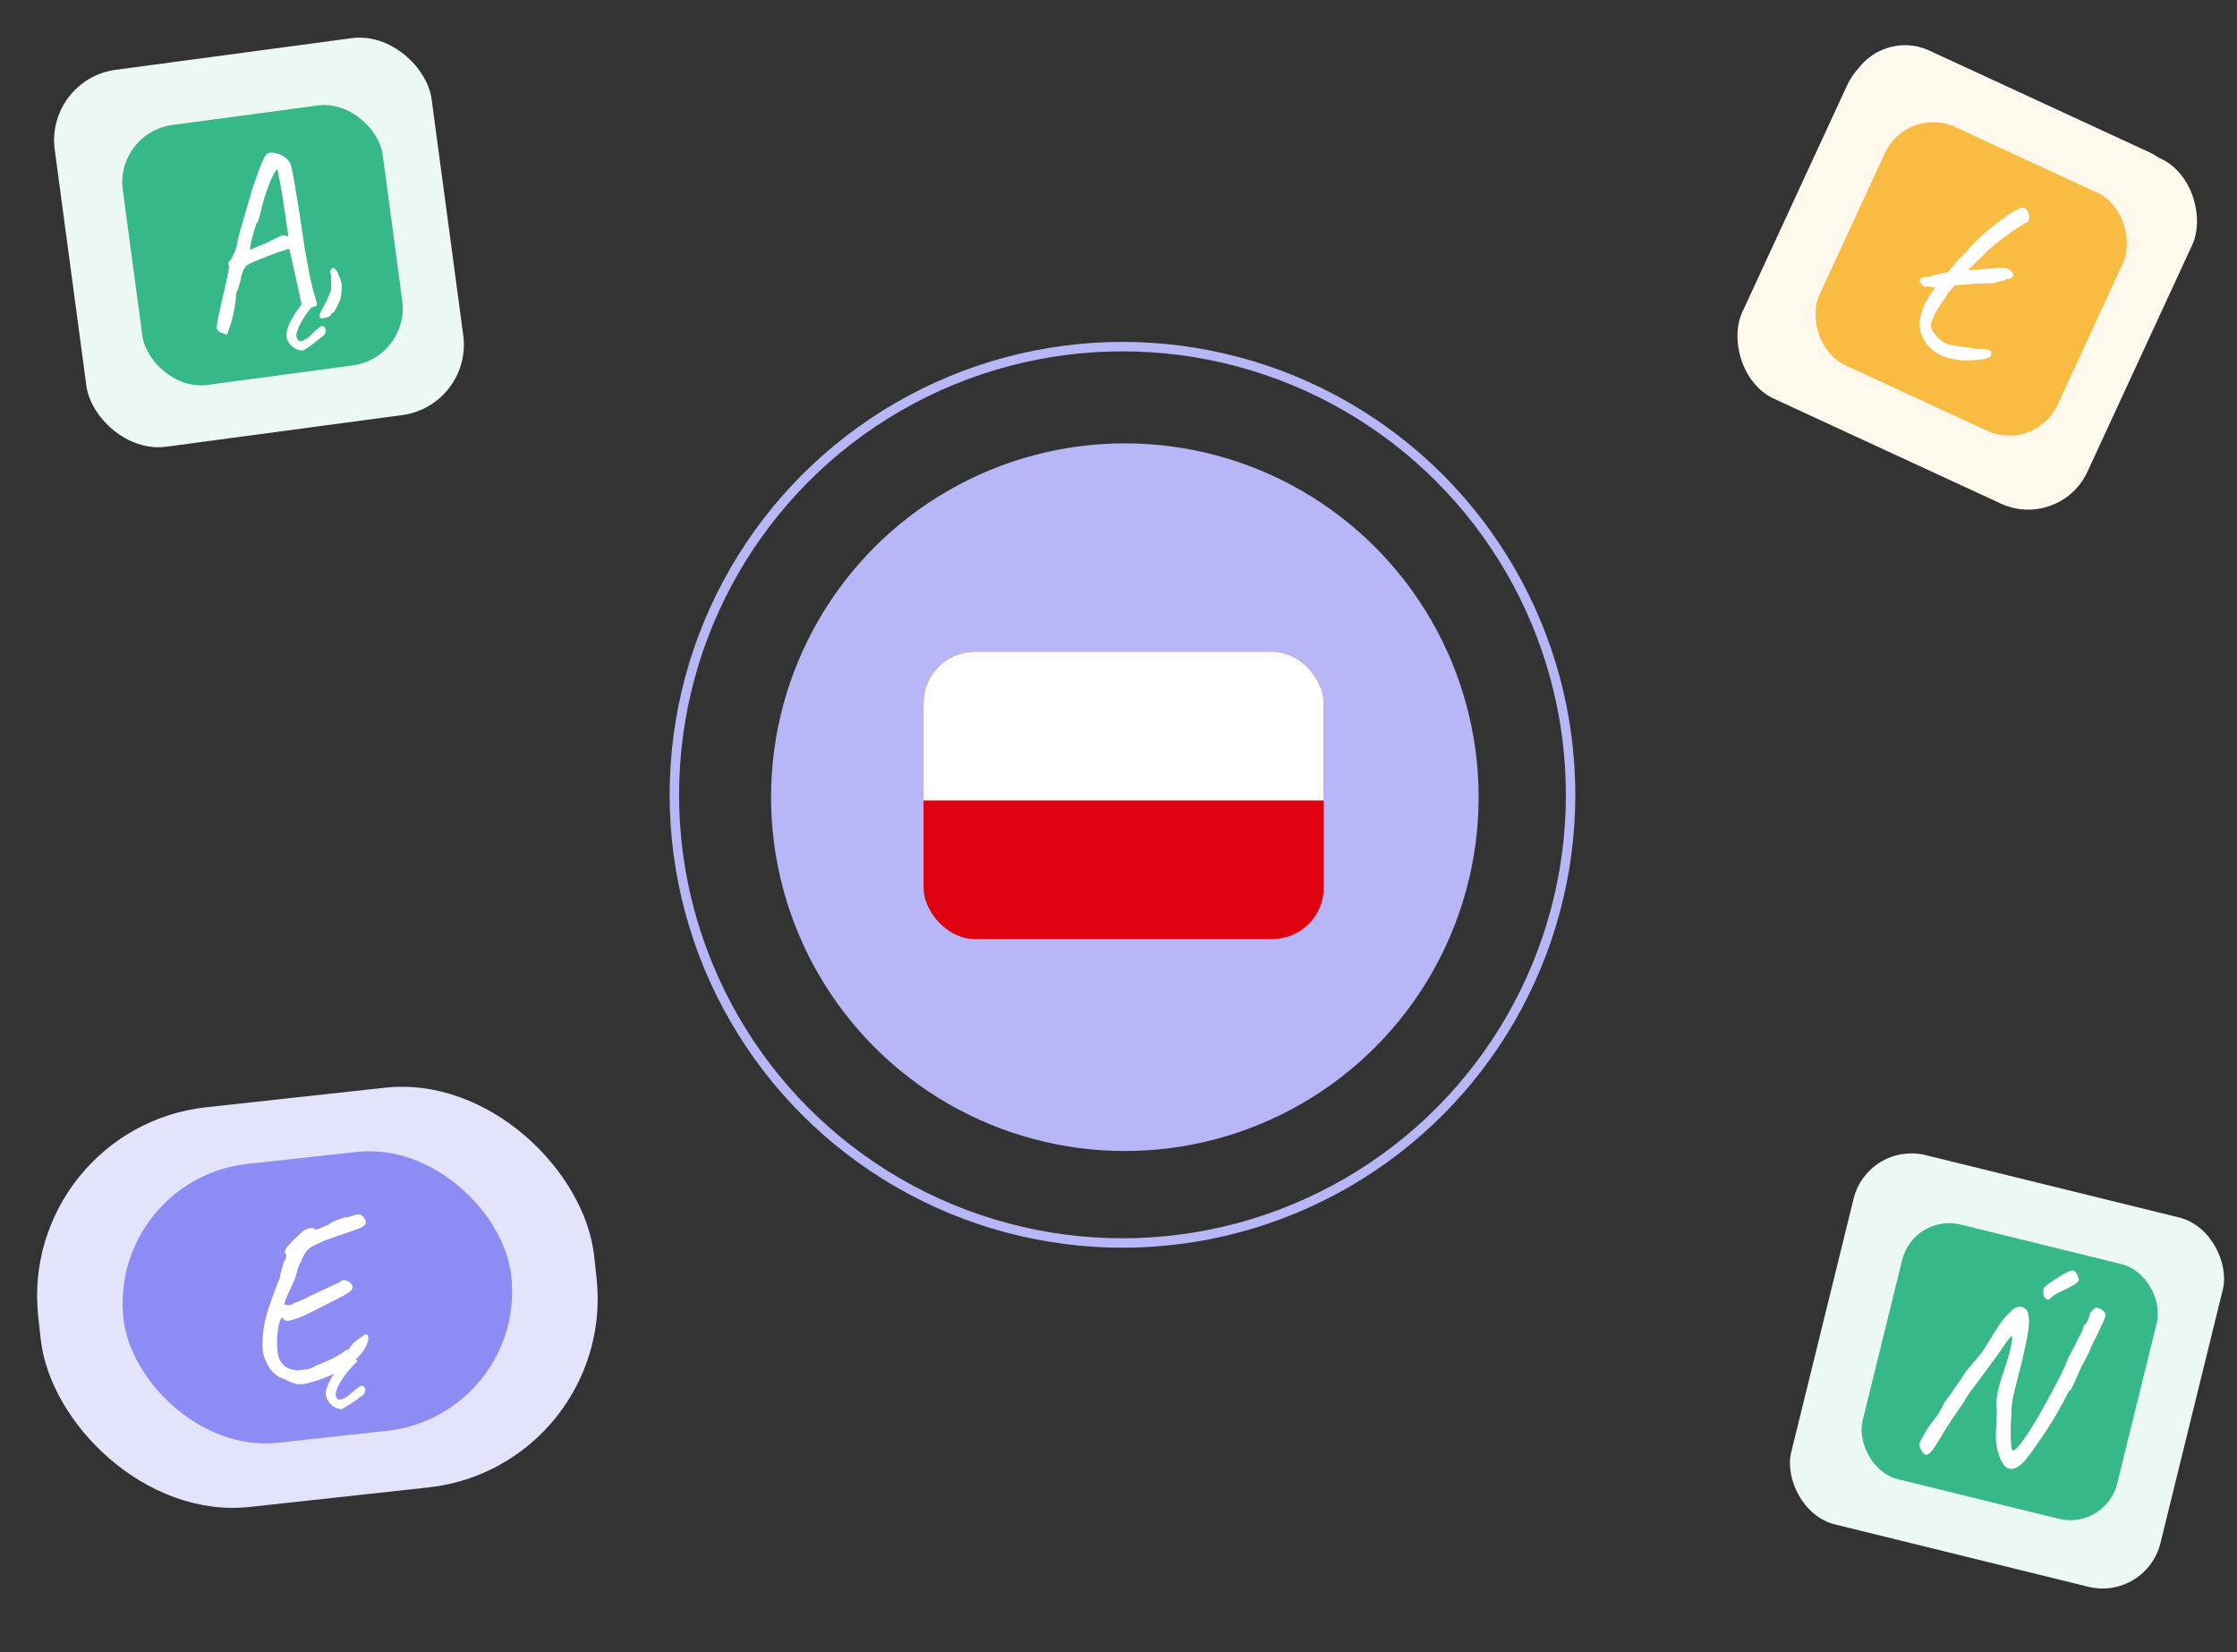
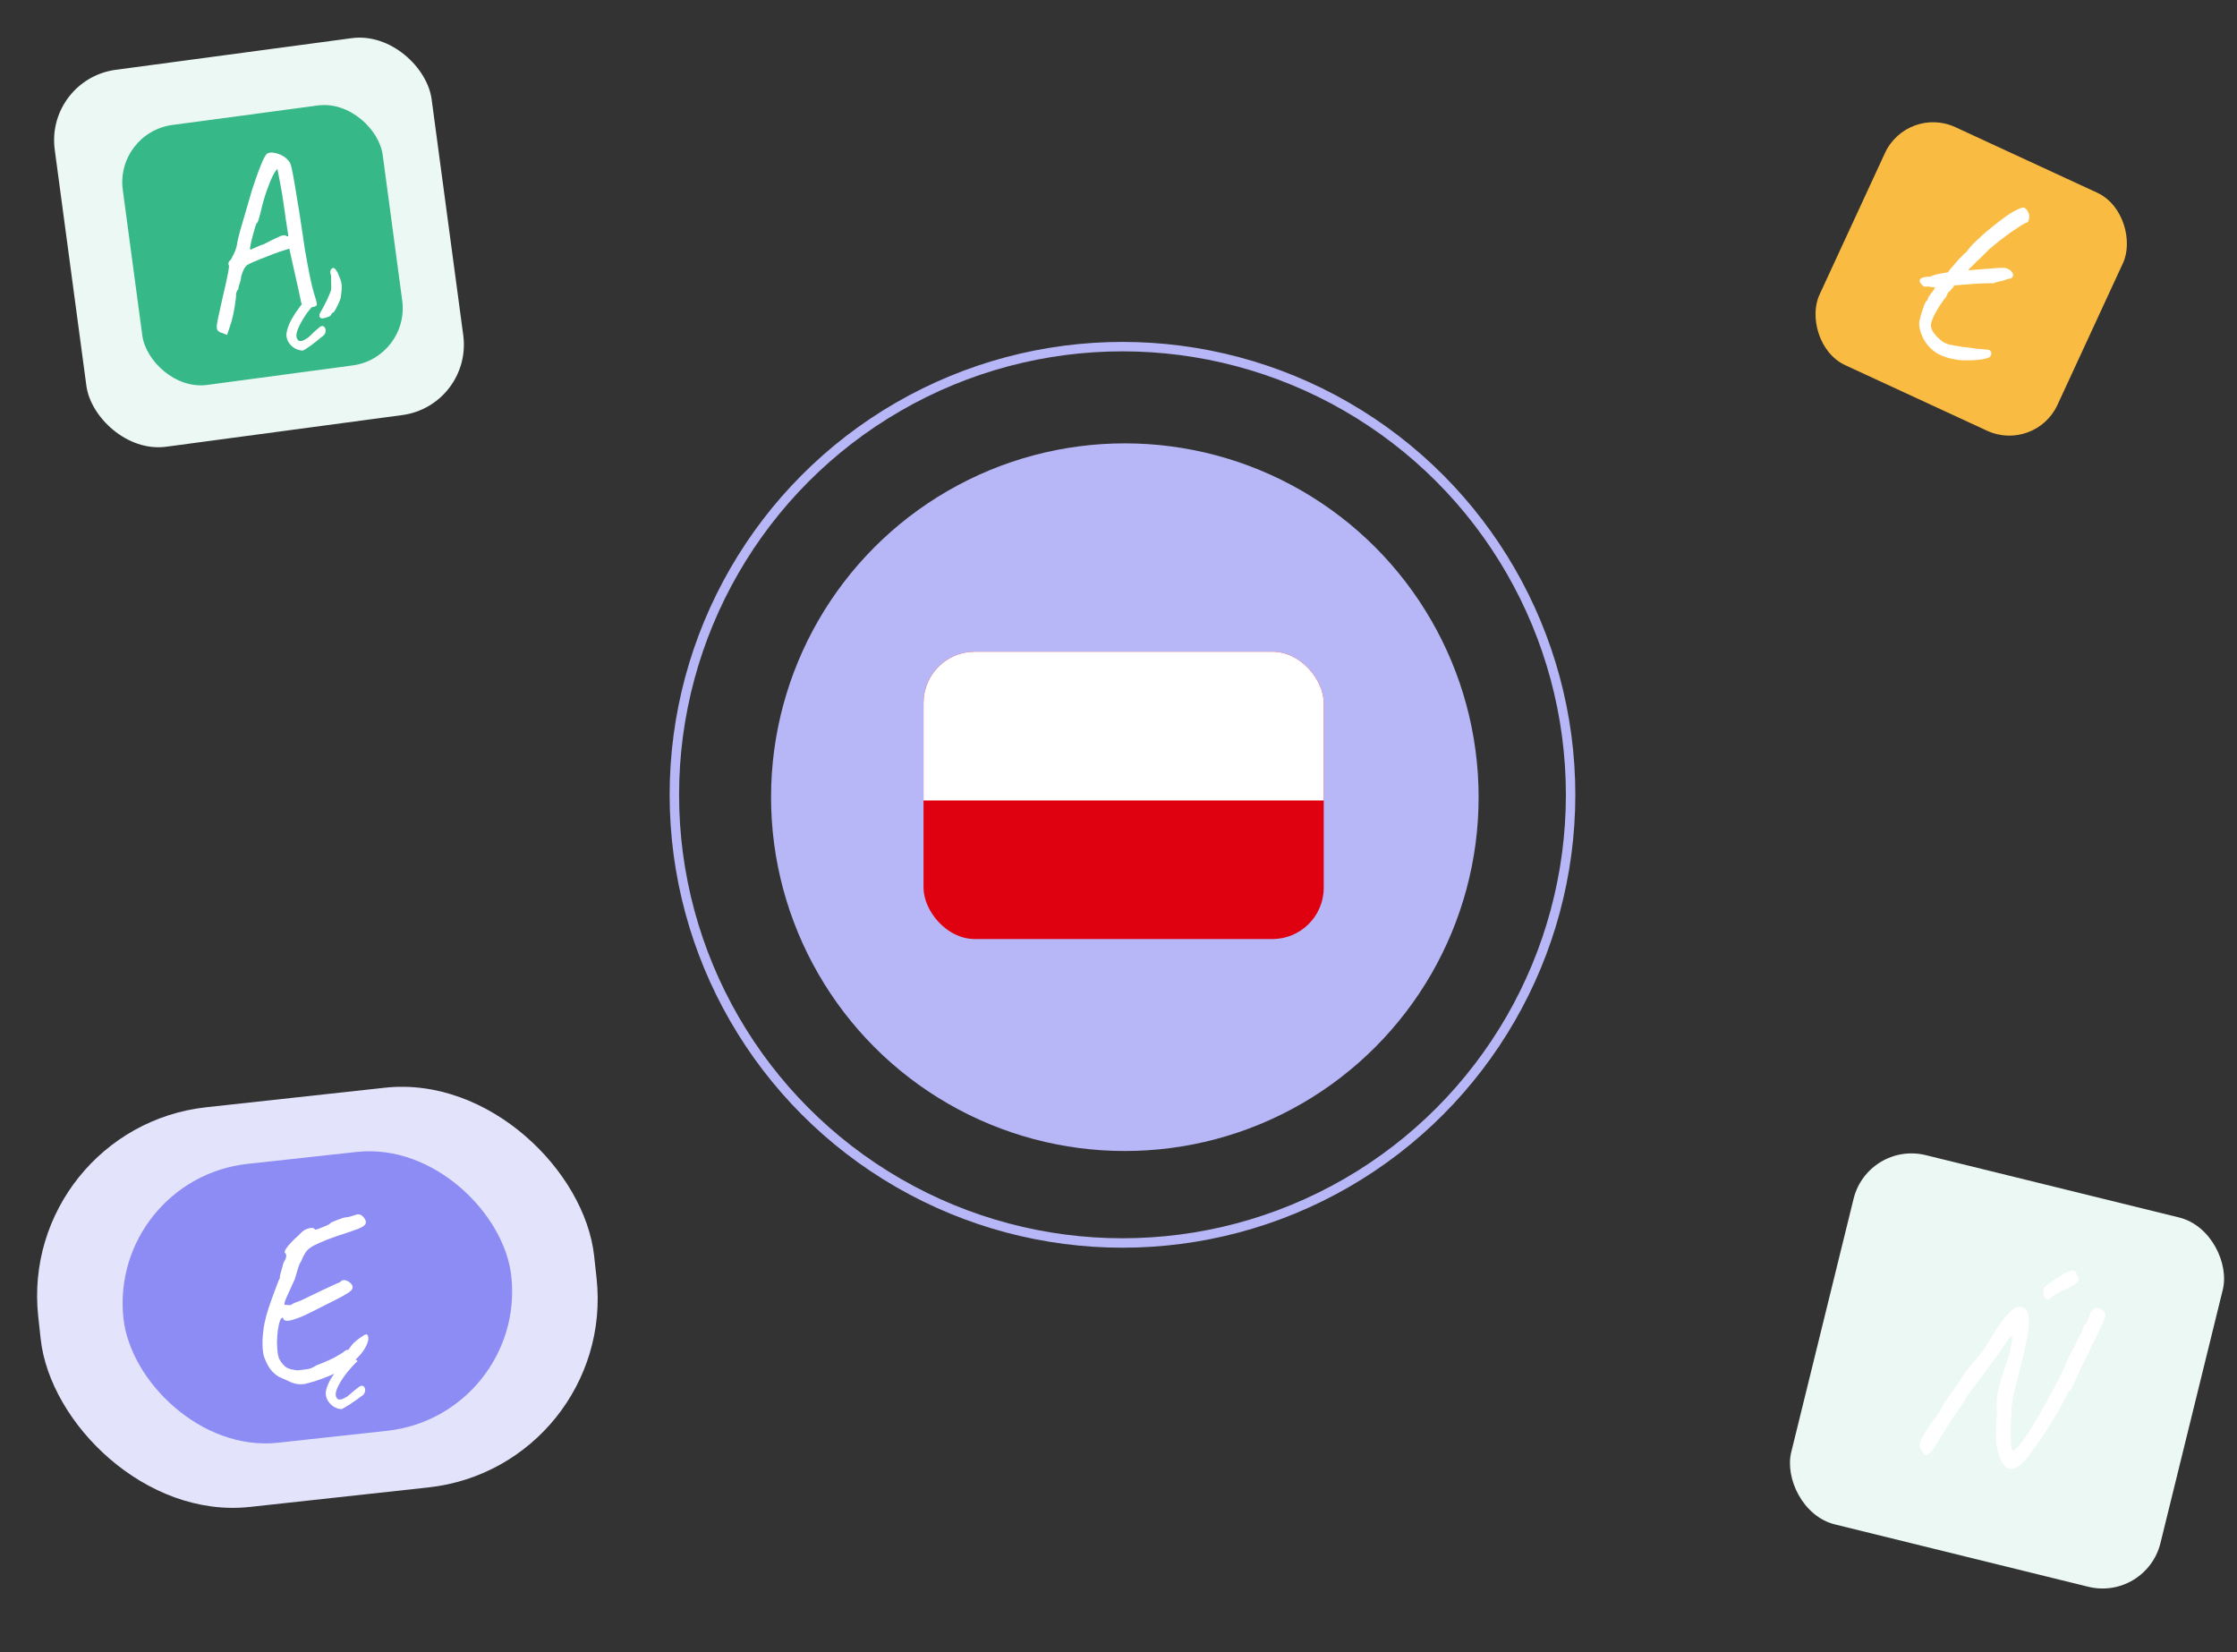
<svg xmlns="http://www.w3.org/2000/svg" width="436" height="322" viewBox="0 0 436 322" fill="none">
  <rect x="0" y="0" width="436" height="322" fill="#333333" stroke="none" />
  <rect x="364.047" y="222.334" width="74.111" height="74.111" rx="11.626" transform="rotate(13.824 364.047 222.334)" fill="#EBF8F3" />
-   <rect x="372.992" y="236.389" width="51.111" height="51.111" rx="9.446" transform="rotate(13.824 372.992 236.389)" fill="#36B889" />
  <path d="M374.471 282.651C374.261 282.261 374.141 281.939 374.111 281.686C374.074 281.462 374.125 281.198 374.261 280.893C374.42 280.625 374.64 280.234 374.921 279.72C375.382 278.851 375.818 278.145 376.229 277.601C376.676 277.036 377.113 276.452 377.538 275.851C378 275.228 378.465 274.406 378.933 273.384C379.661 272.428 380.318 271.515 380.902 270.645C381.515 269.783 381.998 269.073 382.351 268.515C382.705 267.957 382.881 267.678 382.881 267.678C382.939 267.57 383.145 267.298 383.498 266.863C383.852 266.428 384.288 265.906 384.808 265.298C385.363 264.667 385.89 264.029 386.388 263.384C387.224 262.116 387.909 261.026 388.443 260.113C389.012 259.179 389.557 258.346 390.076 257.614C390.595 256.882 391.212 256.19 391.927 255.537C392.425 255.015 392.927 254.724 393.434 254.665C393.94 254.606 394.371 254.728 394.726 255.032C395.117 255.313 395.328 255.765 395.358 256.387C395.431 256.712 395.461 257.088 395.447 257.515C395.463 257.949 395.417 258.568 395.31 259.371C395.211 260.145 395.003 261.231 394.688 262.628C394.337 264.293 393.947 265.932 393.516 267.547C393.093 269.132 392.727 270.609 392.419 271.977C392.14 273.352 392.012 274.549 392.036 275.569C391.994 276.112 391.952 276.778 391.91 277.567C391.905 278.333 391.899 279.1 391.894 279.867C391.917 280.641 391.955 281.296 392.006 281.831C392.087 282.374 392.186 282.659 392.301 282.688C392.446 282.724 392.681 282.582 393.006 282.263C393.36 281.951 393.847 281.35 394.467 280.458C395.116 279.574 395.938 278.303 396.933 276.644C397.935 274.956 399.134 272.779 400.532 270.114C400.799 269.658 401.184 268.908 401.688 267.865C402.221 266.829 402.686 265.761 403.081 264.661C403.463 263.987 403.863 263.241 404.281 262.422C404.699 261.604 405.062 260.88 405.372 260.25C405.711 259.627 405.891 259.272 405.912 259.185C405.963 258.982 406.006 258.809 406.042 258.664C406.106 258.526 406.142 258.381 406.149 258.229C406.294 258.265 406.471 258.109 406.68 257.762C406.896 257.385 407.04 257.052 407.112 256.762C407.234 256.27 407.388 255.894 407.576 255.633C407.8 255.35 408.002 255.154 408.182 255.045C408.327 254.835 408.569 254.788 408.909 254.903C409.257 254.989 409.582 255.162 409.887 255.421C410.191 255.681 410.351 255.967 410.366 256.278C410.345 256.611 410.079 257.313 409.568 258.385C409.093 259.435 408.405 260.847 407.504 262.622C407.426 262.94 407.21 263.44 406.857 264.121C406.504 264.801 406.125 265.522 405.722 266.283C405.347 267.05 405.045 267.713 404.815 268.271C404.512 268.995 404.206 269.672 403.897 270.302C403.594 270.903 403.374 271.171 403.236 271.106C401.673 274.192 400.185 276.789 398.772 278.897C397.394 280.984 396.208 282.672 395.212 283.962C394.123 285.382 393.119 286.148 392.201 286.258C391.304 286.405 390.539 285.77 389.907 284.353C389.543 283.464 389.292 282.619 389.152 281.816C389.02 280.984 388.975 280.051 389.016 279.016C389.064 277.953 389.127 276.647 389.203 275.098C389.062 273.804 389.114 272.541 389.357 271.311C389.629 270.087 389.981 268.853 390.413 267.608C390.851 266.333 391.271 265.009 391.673 263.633C391.989 262.236 392.16 261.295 392.188 260.81C392.216 260.326 392.035 260.312 391.645 260.768C391.292 261.203 390.65 262.12 389.72 263.518C389.381 264.018 388.941 264.616 388.4 265.311C387.888 266.014 387.376 266.717 386.863 267.42C386.359 268.094 385.919 268.692 385.543 269.214C385.176 269.706 384.945 270.018 384.851 270.148C384.591 270.453 384.274 270.866 383.899 271.388C383.531 271.88 383.196 272.427 382.893 273.029C381.177 275.492 379.857 277.47 378.934 278.962C378.04 280.462 377.399 281.502 377.009 282.081C376.519 282.82 376.082 283.281 375.699 283.462C375.309 283.673 374.9 283.403 374.471 282.651ZM398.497 252.831C398.345 252.578 398.261 252.235 398.246 251.801C398.259 251.374 398.295 251.106 398.352 250.997C398.417 250.86 398.677 250.617 399.132 250.269C399.616 249.928 400.169 249.557 400.79 249.158C401.411 248.759 401.989 248.41 402.524 248.112C403.088 247.822 403.482 247.658 403.706 247.622C404.074 247.498 404.368 247.616 404.586 247.978C404.811 248.31 405.01 248.744 405.185 249.279C405.208 249.561 405.013 249.851 404.601 250.148C404.226 250.424 403.741 250.703 403.149 250.987C402.556 251.27 401.964 251.554 401.371 251.837C400.815 252.099 400.381 252.36 400.07 252.621C399.666 253.013 399.366 253.231 399.171 253.275C399.005 253.326 398.78 253.178 398.497 252.831Z" fill="white" />
-   <rect x="365.758" y="5.111" width="69.956" height="69.956" rx="11.319" transform="rotate(24.802 365.758 5.111)" fill="white" />
-   <rect x="365.328" y="5.111" width="74.111" height="74.111" rx="12.719" transform="rotate(24.802 365.328 5.111)" fill="#FFF8EC" />
  <rect x="371.719" y="20.443" width="51.111" height="51.111" rx="10.334" transform="rotate(24.802 371.719 20.443)" fill="#FABB42" />
  <path d="M374.495 55.392C374.126 55.006 374.059 54.665 374.292 54.369C374.554 54.082 375.213 53.923 376.271 53.891C376.662 53.683 377.285 53.495 378.138 53.326C378.991 53.158 379.943 53.024 380.992 52.926C382.08 52.81 383.163 52.708 384.24 52.62C385.318 52.532 386.297 52.456 387.176 52.392C388.083 52.337 388.768 52.283 389.232 52.227C389.978 52.179 390.488 52.172 390.761 52.207C391.062 52.252 391.379 52.382 391.714 52.597C392.215 52.967 392.423 53.359 392.337 53.772C392.262 54.157 391.89 54.356 391.219 54.369C391.037 54.525 390.656 54.657 390.078 54.767C389.5 54.876 388.954 55.028 388.44 55.224C388.327 55.183 387.917 55.178 387.209 55.209C386.538 55.221 385.717 55.259 384.743 55.321C383.798 55.393 382.82 55.469 381.808 55.55C380.797 55.63 379.885 55.698 379.072 55.754C378.287 55.821 377.729 55.874 377.398 55.913C377.227 55.947 377.015 55.966 376.76 55.969C376.505 55.972 376.204 55.928 375.857 55.835C375.422 55.9 375.111 55.883 374.924 55.785C374.766 55.696 374.623 55.565 374.495 55.392ZM377.241 68.647C376.22 67.963 375.411 67.038 374.815 65.873C374.248 64.718 373.999 63.646 374.07 62.657C374.173 62.282 374.302 61.79 374.458 61.18C374.642 60.581 374.825 60.028 375.007 59.523C375.216 59.028 375.364 58.748 375.451 58.684C375.555 58.658 375.658 58.505 375.759 58.224C375.771 58.102 375.851 57.925 375.998 57.692C376.183 57.442 376.368 57.191 376.553 56.941C376.815 56.654 376.981 56.413 377.051 56.217C377.132 55.992 377.179 55.818 377.191 55.696C377.191 55.696 377.263 55.627 377.408 55.489C377.563 55.323 377.717 55.204 377.869 55.132C378.098 55.024 378.229 54.881 378.262 54.702C378.322 54.534 378.352 54.45 378.352 54.45C378.365 54.327 378.448 54.183 378.603 54.017C378.758 53.85 378.898 53.726 379.022 53.644C379.099 53.608 379.209 53.521 379.354 53.383C379.537 53.227 379.628 53.149 379.628 53.149C379.659 53.065 379.795 52.86 380.039 52.536C380.31 52.221 380.606 51.884 380.926 51.523C381.256 51.135 381.557 50.783 381.828 50.469C382.128 50.165 382.34 49.971 382.465 49.889L382.495 49.805C382.708 49.565 382.968 49.326 383.276 49.087C383.354 48.957 383.505 48.758 383.729 48.489C383.962 48.193 384.204 47.916 384.456 47.657C385.007 47.095 385.658 46.473 386.41 45.792C387.2 45.094 388.013 44.419 388.849 43.769C389.696 43.091 390.478 42.5 391.198 41.998C391.955 41.478 392.577 41.115 393.063 40.91C393.732 40.548 394.212 40.404 394.503 40.476C394.794 40.549 395.074 40.872 395.344 41.444C395.469 41.712 395.524 42.001 395.507 42.312C395.491 42.623 395.428 42.885 395.319 43.1C395.248 43.296 395.152 43.388 395.029 43.376C394.793 43.418 394.382 43.635 393.797 44.026C393.222 44.391 392.556 44.833 391.799 45.353C391.069 45.883 390.33 46.441 389.58 47.027C388.868 47.596 388.238 48.114 387.689 48.582C387.032 49.265 386.438 49.86 385.907 50.366C385.386 50.845 385.126 51.084 385.126 51.084C385.067 51.158 385.014 51.218 384.966 51.264C384.917 51.31 384.869 51.356 384.821 51.402C384.087 52.121 383.449 52.795 382.905 53.424C382.372 54.025 381.824 54.668 381.261 55.353C381.022 55.489 380.853 55.65 380.754 55.836C380.655 56.023 380.606 56.116 380.606 56.116C380.56 56.068 380.493 56.123 380.404 56.281C380.326 56.411 380.209 56.559 380.054 56.726C379.873 56.787 379.724 56.94 379.605 57.182C379.496 57.397 379.401 57.616 379.32 57.841C378.942 58.275 378.538 58.827 378.107 59.496C377.686 60.138 377.312 60.78 376.986 61.423C376.698 62.049 376.502 62.549 376.399 62.924C376.283 63.421 376.366 63.942 376.645 64.487C376.963 65.013 377.386 65.513 377.912 65.988C378.181 66.212 378.412 66.406 378.606 66.571C378.811 66.707 379.011 66.811 379.208 66.882C379.422 66.991 379.703 67.092 380.05 67.185C380.435 67.26 380.956 67.352 381.614 67.462L381.572 67.447C381.957 67.522 382.361 67.588 382.785 67.645C383.246 67.684 383.674 67.727 384.07 67.774C384.427 67.839 384.77 67.899 385.098 67.954C385.438 67.981 385.701 67.996 385.89 68.001C386.568 68.054 387.058 68.104 387.358 68.148C387.669 68.165 387.875 68.255 387.975 68.418C388.075 68.58 388.123 68.756 388.118 68.945C388.124 69.105 388.039 69.297 387.864 69.519C387.758 69.639 387.457 69.769 386.963 69.908C386.48 70.02 385.912 70.101 385.259 70.151C384.635 70.212 384.026 70.231 383.432 70.208C382.78 70.258 382.036 70.213 381.199 70.07C380.391 69.938 379.622 69.741 378.892 69.479C378.19 69.226 377.64 68.949 377.241 68.647Z" fill="white" />
  <rect x="8.828" y="15.443" width="74.111" height="74.111" rx="13.849" transform="rotate(-7.635 8.828 15.443)" fill="#EBF8F3" />
  <rect x="22.438" y="25.85" width="51.111" height="51.111" rx="11.252" transform="rotate(-7.635 22.438 25.85)" fill="#36B889" />
  <path d="M43.424 64.934C42.83 64.778 42.459 64.534 42.313 64.202C42.195 63.863 42.242 63.204 42.453 62.226C42.664 61.248 42.999 59.731 43.457 57.673C43.817 56.195 44.078 55.051 44.24 54.239C44.423 53.392 44.532 52.794 44.566 52.447C44.629 52.092 44.649 51.871 44.627 51.785C44.502 51.539 44.48 51.33 44.558 51.156C44.629 50.953 44.78 50.76 45.01 50.578C45.118 50.396 45.282 50.077 45.504 49.62C45.754 49.155 45.958 48.626 46.113 48.032C46.218 47.358 46.362 46.659 46.546 45.935C46.73 45.21 46.988 44.297 47.322 43.196C47.648 42.065 48.073 40.601 48.598 38.804C48.917 37.644 49.29 36.456 49.717 35.237C50.136 33.991 50.603 32.747 51.116 31.507C51.33 31.021 51.538 30.629 51.739 30.331C51.932 30.005 52.163 29.822 52.43 29.785C52.777 29.696 53.196 29.711 53.689 29.831C54.211 29.944 54.707 30.14 55.179 30.419C55.651 30.699 56.029 31.033 56.314 31.422C56.518 31.616 56.701 32.093 56.865 32.851C57.029 33.61 57.204 34.535 57.391 35.626C57.579 36.718 57.77 37.885 57.965 39.128C58.182 40.335 58.411 41.77 58.653 43.432C58.894 45.095 59.154 46.83 59.432 48.637C59.74 50.437 60.061 52.171 60.396 53.84C60.724 55.481 61.087 56.897 61.485 58.088C61.581 58.341 61.643 58.586 61.674 58.825C61.704 59.063 61.738 59.255 61.775 59.399C61.646 59.617 61.376 59.764 60.964 59.838C60.588 59.934 60.19 59.944 59.77 59.867C59.379 59.782 59.121 59.618 58.996 59.372C58.888 59.308 58.8 59.207 58.734 59.07C58.69 58.897 58.615 58.546 58.511 58.019C58.407 57.491 58.224 56.66 57.965 55.526L56.382 48.449L55.829 48.636C55.569 48.703 55.086 48.858 54.378 49.101C53.67 49.344 52.912 49.63 52.104 49.961C51.288 50.262 50.534 50.563 49.841 50.864C49.17 51.128 48.715 51.337 48.478 51.491C48.218 51.557 47.944 51.812 47.657 52.255C47.4 52.691 47.182 53.224 47.005 53.854C46.993 54.288 46.887 54.777 46.688 55.321C46.51 55.829 46.44 56.155 46.477 56.299C46.311 56.495 46.182 56.713 46.09 56.953C46.026 57.184 45.994 57.3 45.994 57.3C46.039 57.474 46.005 57.944 45.894 58.712C45.804 59.443 45.664 60.279 45.475 61.221C45.278 62.134 45.054 62.945 44.805 63.656L44.251 65.276L43.424 64.934ZM48.819 48.678C48.819 48.678 48.956 48.612 49.23 48.48C49.533 48.341 49.88 48.191 50.27 48.029C50.681 47.831 51.06 47.688 51.407 47.599C52.546 46.999 53.379 46.585 53.906 46.358C54.425 46.102 54.786 45.948 54.989 45.896C55.22 45.837 55.433 45.828 55.629 45.87C55.781 45.985 55.905 46.046 55.999 46.053C56.122 46.052 56.183 46.052 56.183 46.052C56.197 45.986 56.155 45.643 56.058 45.021C55.96 44.4 55.84 43.63 55.697 42.712C55.583 41.787 55.447 40.836 55.289 39.86C55.153 38.848 55.01 37.93 54.861 37.106C54.704 36.254 54.584 35.607 54.502 35.166C54.39 34.609 54.293 34.111 54.211 33.67C54.121 33.2 54.077 32.965 54.077 32.965C53.903 33.01 53.609 33.424 53.194 34.208C52.808 34.984 52.401 35.981 51.974 37.199C51.548 38.417 51.183 39.696 50.879 41.037C50.731 41.66 50.583 42.221 50.434 42.721C50.285 43.221 50.138 43.49 49.993 43.527C49.95 43.6 49.844 43.904 49.673 44.441C49.524 44.941 49.365 45.52 49.195 46.18C49.018 46.81 48.888 47.382 48.804 47.897C48.712 48.382 48.718 48.642 48.819 48.678ZM59.028 68.325C58.405 68.3 57.836 68.123 57.321 67.793C56.805 67.463 56.397 67.013 56.097 66.443C55.834 65.895 55.761 65.313 55.881 64.698C56.028 63.951 56.331 63.15 56.789 62.294C57.254 61.466 57.785 60.653 58.381 59.853C58.977 59.054 59.541 58.371 60.072 57.803L61.706 58.77C61.167 59.309 60.542 60.054 59.831 61.006C59.157 61.98 58.641 62.851 58.284 63.62C58.005 64.215 57.834 64.751 57.772 65.229C57.739 65.699 57.864 66.068 58.148 66.334C58.279 66.485 58.561 66.505 58.995 66.394C59.63 66.108 60.141 65.761 60.529 65.354C60.918 64.946 61.429 64.477 62.062 63.945C62.386 63.646 62.66 63.514 62.885 63.549C63.109 63.584 63.265 63.713 63.353 63.937C63.478 64.182 63.501 64.454 63.423 64.751C63.374 65.04 63.195 65.302 62.885 65.535C62.777 65.594 62.572 65.754 62.27 66.016C61.967 66.278 61.622 66.552 61.233 66.836C60.851 67.15 60.462 67.434 60.066 67.69C59.677 67.974 59.331 68.186 59.028 68.325ZM63.221 61.985C62.932 62.059 62.736 62.078 62.635 62.043C62.57 62.029 62.453 61.935 62.286 61.763C62.234 61.56 62.233 61.376 62.283 61.209C62.361 61.035 62.476 60.821 62.626 60.567C62.841 60.204 63.081 59.758 63.345 59.228C63.617 58.727 63.857 58.219 64.064 57.704C64.299 57.182 64.456 56.772 64.534 56.475C64.568 56.128 64.573 55.726 64.548 55.27C64.553 54.807 64.546 54.301 64.528 53.751C64.469 53.52 64.417 53.318 64.373 53.145C64.35 52.935 64.382 52.757 64.468 52.612C64.618 52.358 64.769 52.227 64.921 52.219C65.102 52.203 65.291 52.34 65.488 52.628C65.714 52.909 65.937 53.36 66.158 53.98C66.436 54.587 66.584 55.164 66.602 55.714C66.62 56.264 66.566 56.955 66.441 57.788C66.435 58.005 66.325 58.356 66.11 58.843C65.896 59.328 65.675 59.786 65.446 60.214C65.217 60.642 65.059 60.867 64.972 60.889C64.857 60.919 64.763 60.974 64.691 61.054C64.626 61.163 64.551 61.29 64.465 61.435C64.379 61.58 64.221 61.682 63.99 61.742C63.795 61.822 63.538 61.904 63.221 61.985Z" fill="white" />
  <rect x="3.43" y="219.801" width="108.992" height="78.354" rx="37" transform="rotate(-6.239 3.43 219.801)" fill="#E3E3FC" />
  <path d="M59.3 269.724C58.381 269.846 57.522 269.729 56.72 269.372C55.948 269.008 55.129 268.639 54.264 268.264C53.667 267.866 53.167 267.419 52.764 266.921C52.355 266.394 51.969 265.68 51.607 264.779C51.379 264.247 51.239 263.545 51.187 262.673C51.135 261.801 51.156 260.915 51.25 260.014C51.338 259.084 51.447 258.332 51.576 257.759C51.764 256.87 52.028 255.905 52.368 254.864C52.731 253.788 53.091 252.773 53.449 251.82C53.83 250.831 54.128 250.042 54.345 249.451C54.509 249.205 54.577 249.085 54.547 249.091C54.541 249.062 54.538 249.047 54.538 249.047C54.509 248.901 54.583 248.506 54.759 247.863C54.958 247.184 55.128 246.588 55.269 246.073C55.614 245.517 55.787 245.088 55.787 244.783C55.787 244.479 55.697 244.254 55.516 244.108C55.434 244.002 55.495 243.777 55.7 243.432C55.905 243.087 56.233 242.672 56.684 242.187C57.134 241.701 57.658 241.201 58.255 240.687C58.847 239.991 59.461 239.564 60.099 239.407C60.76 239.214 61.181 239.267 61.362 239.566C61.38 239.653 61.547 239.651 61.862 239.557C62.202 239.429 62.582 239.277 63.004 239.101C63.448 238.891 63.84 238.722 64.18 238.593C64.291 238.389 64.601 238.19 65.11 237.997C65.643 237.769 66.266 237.539 66.98 237.305C67.366 237.258 67.734 237.2 68.085 237.13C68.46 237.025 68.761 236.935 68.989 236.859C69.247 236.777 69.376 236.736 69.376 236.736C69.569 236.637 69.809 236.619 70.095 236.684C70.411 236.742 70.739 237.012 71.078 237.492C71.387 237.977 71.393 238.387 71.094 238.72C70.825 239.048 70.105 239.404 68.935 239.789C68.081 240.081 67.341 240.335 66.715 240.552C66.083 240.738 65.427 240.96 64.749 241.217C64.064 241.445 63.233 241.778 62.256 242.216C61.554 242.508 60.989 242.803 60.562 243.101C60.129 243.37 59.775 243.73 59.499 244.18C59.218 244.601 58.925 245.192 58.621 245.952C58.445 246.139 58.258 246.572 58.058 247.251C57.859 247.929 57.66 248.608 57.461 249.286C56.869 250.59 56.35 251.728 55.905 252.699C55.483 253.634 55.346 254.164 55.492 254.287C55.492 254.287 55.661 254.298 56.001 254.322C56.34 254.346 56.568 254.346 56.685 254.322C56.949 254.118 57.279 253.945 57.677 253.805C58.104 253.659 58.444 253.531 58.695 253.42C60.416 252.59 61.762 251.942 62.733 251.474C63.734 251.001 64.486 250.653 64.989 250.431C65.515 250.174 65.922 250.002 66.209 249.914C66.554 249.511 66.937 249.374 67.359 249.502C67.809 249.626 68.195 249.883 68.516 250.275C68.727 250.568 68.782 250.846 68.683 251.109C68.612 251.366 68.293 251.673 67.726 252.03C67.187 252.381 66.365 252.833 65.259 253.389C64.153 253.944 62.702 254.674 60.905 255.58C59.39 256.369 58.07 256.921 56.947 257.236C55.823 257.551 55.233 257.41 55.175 256.814C54.946 256.737 54.742 256.93 54.56 257.392C54.402 257.819 54.273 258.393 54.173 259.112C54.073 259.832 54.011 260.589 53.987 261.385C53.992 262.174 54.033 262.912 54.109 263.596C54.208 264.245 54.348 264.719 54.529 265.018C54.897 265.644 55.312 266.124 55.774 266.458C56.23 266.762 56.985 266.962 58.038 267.056C58.629 266.968 59.208 266.899 59.775 266.846C60.343 266.794 60.949 266.551 61.592 266.119C63.26 265.482 64.559 264.904 65.489 264.384C66.42 263.864 66.947 263.531 67.07 263.384C67.28 263.221 67.415 263.133 67.473 263.121C67.555 263.075 67.669 263.037 67.816 263.008C67.757 263.171 67.789 263.18 67.912 263.034C68.058 262.853 68.249 262.587 68.483 262.236C68.746 261.879 69.115 261.517 69.589 261.148C70.063 260.78 70.491 260.482 70.871 260.254C71.281 260.02 71.515 259.974 71.573 260.114C71.807 260.372 71.859 260.787 71.73 261.36C71.595 261.904 71.282 262.544 70.79 263.281C70.293 263.989 69.616 264.717 68.762 265.465C67.375 266.593 65.806 267.499 64.057 268.183C62.313 268.895 60.727 269.409 59.3 269.724ZM66.528 274.625C65.907 274.566 65.349 274.358 64.852 274.001C64.355 273.644 63.972 273.173 63.703 272.587C63.47 272.026 63.429 271.441 63.581 270.832C63.769 270.095 64.115 269.312 64.618 268.481C65.128 267.68 65.701 266.897 66.34 266.131C66.978 265.365 67.578 264.713 68.14 264.175L69.719 265.229C69.151 265.737 68.486 266.448 67.725 267.36C66.999 268.295 66.437 269.138 66.039 269.886C65.729 270.465 65.529 270.991 65.441 271.465C65.383 271.933 65.488 272.308 65.757 272.589C65.879 272.747 66.16 272.782 66.599 272.694C67.248 272.443 67.778 272.125 68.188 271.739C68.597 271.353 69.133 270.912 69.794 270.415C70.134 270.134 70.415 270.017 70.637 270.064C70.859 270.111 71.008 270.249 71.084 270.477C71.195 270.729 71.204 271.001 71.11 271.293C71.046 271.58 70.852 271.831 70.531 272.047C70.419 272.1 70.206 272.249 69.89 272.495C69.574 272.74 69.214 272.994 68.81 273.257C68.412 273.55 68.008 273.813 67.599 274.046C67.195 274.309 66.838 274.502 66.528 274.625Z" fill="white" />
  <rect x="21.094" y="229.785" width="76.042" height="54.666" rx="27.333" transform="rotate(-6.239 21.094 229.785)" fill="#8C8CF4" />
  <path d="M59.3 269.724C58.381 269.846 57.522 269.729 56.72 269.372C55.948 269.008 55.129 268.639 54.264 268.264C53.667 267.866 53.167 267.419 52.764 266.921C52.355 266.394 51.969 265.68 51.607 264.779C51.379 264.247 51.239 263.545 51.187 262.673C51.135 261.801 51.156 260.915 51.25 260.014C51.338 259.084 51.447 258.332 51.576 257.759C51.764 256.87 52.028 255.905 52.368 254.864C52.731 253.788 53.091 252.773 53.449 251.82C53.83 250.831 54.128 250.042 54.345 249.451C54.509 249.205 54.577 249.085 54.547 249.091C54.541 249.062 54.538 249.047 54.538 249.047C54.509 248.901 54.583 248.506 54.759 247.863C54.958 247.184 55.128 246.588 55.269 246.073C55.614 245.517 55.787 245.088 55.787 244.783C55.787 244.479 55.697 244.254 55.516 244.108C55.434 244.002 55.495 243.777 55.7 243.432C55.905 243.087 56.233 242.672 56.684 242.187C57.134 241.701 57.658 241.201 58.255 240.687C58.847 239.991 59.461 239.564 60.099 239.407C60.76 239.214 61.181 239.267 61.362 239.566C61.38 239.653 61.547 239.651 61.862 239.557C62.202 239.429 62.582 239.277 63.004 239.101C63.448 238.891 63.84 238.722 64.18 238.593C64.291 238.389 64.601 238.19 65.11 237.997C65.643 237.769 66.266 237.539 66.98 237.305C67.366 237.258 67.734 237.2 68.085 237.13C68.46 237.025 68.761 236.935 68.989 236.859C69.247 236.777 69.376 236.736 69.376 236.736C69.569 236.637 69.809 236.619 70.095 236.684C70.411 236.742 70.739 237.012 71.078 237.492C71.387 237.977 71.393 238.387 71.094 238.72C70.825 239.048 70.105 239.404 68.935 239.789C68.081 240.081 67.341 240.335 66.715 240.552C66.083 240.738 65.427 240.96 64.749 241.217C64.064 241.445 63.233 241.778 62.256 242.216C61.554 242.508 60.989 242.803 60.562 243.101C60.129 243.37 59.775 243.73 59.499 244.18C59.218 244.601 58.925 245.192 58.621 245.952C58.445 246.139 58.258 246.572 58.058 247.251C57.859 247.929 57.66 248.608 57.461 249.286C56.869 250.59 56.35 251.728 55.905 252.699C55.483 253.634 55.346 254.164 55.492 254.287C55.492 254.287 55.661 254.298 56.001 254.322C56.34 254.346 56.568 254.346 56.685 254.322C56.949 254.118 57.279 253.945 57.677 253.805C58.104 253.659 58.444 253.531 58.695 253.42C60.416 252.59 61.762 251.942 62.733 251.474C63.734 251.001 64.486 250.653 64.989 250.431C65.515 250.174 65.922 250.002 66.209 249.914C66.554 249.511 66.937 249.374 67.359 249.502C67.809 249.626 68.195 249.883 68.516 250.275C68.727 250.568 68.782 250.846 68.683 251.109C68.612 251.366 68.293 251.673 67.726 252.03C67.187 252.381 66.365 252.833 65.259 253.389C64.153 253.944 62.702 254.674 60.905 255.58C59.39 256.369 58.07 256.921 56.947 257.236C55.823 257.551 55.233 257.41 55.175 256.814C54.946 256.737 54.742 256.93 54.56 257.392C54.402 257.819 54.273 258.393 54.173 259.112C54.073 259.832 54.011 260.589 53.987 261.385C53.992 262.174 54.033 262.912 54.109 263.596C54.208 264.245 54.348 264.719 54.529 265.018C54.897 265.644 55.312 266.124 55.774 266.458C56.23 266.762 56.985 266.962 58.038 267.056C58.629 266.968 59.208 266.899 59.775 266.846C60.343 266.794 60.949 266.551 61.592 266.119C63.26 265.482 64.559 264.904 65.489 264.384C66.42 263.864 66.947 263.531 67.07 263.384C67.28 263.221 67.415 263.133 67.473 263.121C67.555 263.075 67.669 263.037 67.816 263.008C67.757 263.171 67.789 263.18 67.912 263.034C68.058 262.853 68.249 262.587 68.483 262.236C68.746 261.879 69.115 261.517 69.589 261.148C70.063 260.78 70.491 260.482 70.871 260.254C71.281 260.02 71.515 259.974 71.573 260.114C71.807 260.372 71.859 260.787 71.73 261.36C71.595 261.904 71.282 262.544 70.79 263.281C70.293 263.989 69.616 264.717 68.762 265.465C67.375 266.593 65.806 267.499 64.057 268.183C62.313 268.895 60.727 269.409 59.3 269.724ZM66.528 274.625C65.907 274.566 65.349 274.358 64.852 274.001C64.355 273.644 63.972 273.173 63.703 272.587C63.47 272.026 63.429 271.441 63.581 270.832C63.769 270.095 64.115 269.312 64.618 268.481C65.128 267.68 65.701 266.897 66.34 266.131C66.978 265.365 67.578 264.713 68.14 264.175L69.719 265.229C69.151 265.737 68.486 266.448 67.725 267.36C66.999 268.295 66.437 269.138 66.039 269.886C65.729 270.465 65.529 270.991 65.441 271.465C65.383 271.933 65.488 272.308 65.757 272.589C65.879 272.747 66.16 272.782 66.599 272.694C67.248 272.443 67.778 272.125 68.188 271.739C68.597 271.353 69.133 270.912 69.794 270.415C70.134 270.134 70.415 270.017 70.637 270.064C70.859 270.111 71.008 270.249 71.084 270.477C71.195 270.729 71.204 271.001 71.11 271.293C71.046 271.58 70.852 271.831 70.531 272.047C70.419 272.1 70.206 272.249 69.89 272.495C69.574 272.74 69.214 272.994 68.81 273.257C68.412 273.55 68.008 273.813 67.599 274.046C67.195 274.309 66.838 274.502 66.528 274.625Z" fill="white" />
  <circle cx="218.776" cy="154.893" r="87.341" stroke="#B7B7F8" stroke-width="1.839" />
  <circle cx="219.235" cy="155.356" r="68.954" fill="#B7B7F8" />
  <mask id="mask0_9145_83105" style="mask-type:alpha" maskUnits="userSpaceOnUse" x="150" y="86" width="139" height="139">
    <circle cx="219.235" cy="155.356" r="68.954" fill="#D9D9D9" />
  </mask>
  <g mask="url(#mask0_9145_83105)">
</g>
  <g clip-path="url(#clip0_9145_83105)">
    <g clip-path="url(#clip1_9145_83105)">
      <rect x="180" y="127" width="79.75" height="58" rx="7.25" fill="#DF0010" />
      <path fill-rule="evenodd" clip-rule="evenodd" d="M180 127H259.75V156H180V127Z" fill="white" />
    </g>
  </g>
  <defs>
    <clipPath id="clip0_9145_83105">
      <rect x="180" y="127" width="78" height="56" rx="10" fill="white" />
    </clipPath>
    <clipPath id="clip1_9145_83105">
      <rect x="180" y="127" width="79.75" height="58" rx="7.25" fill="white" />
    </clipPath>
  </defs>
</svg>